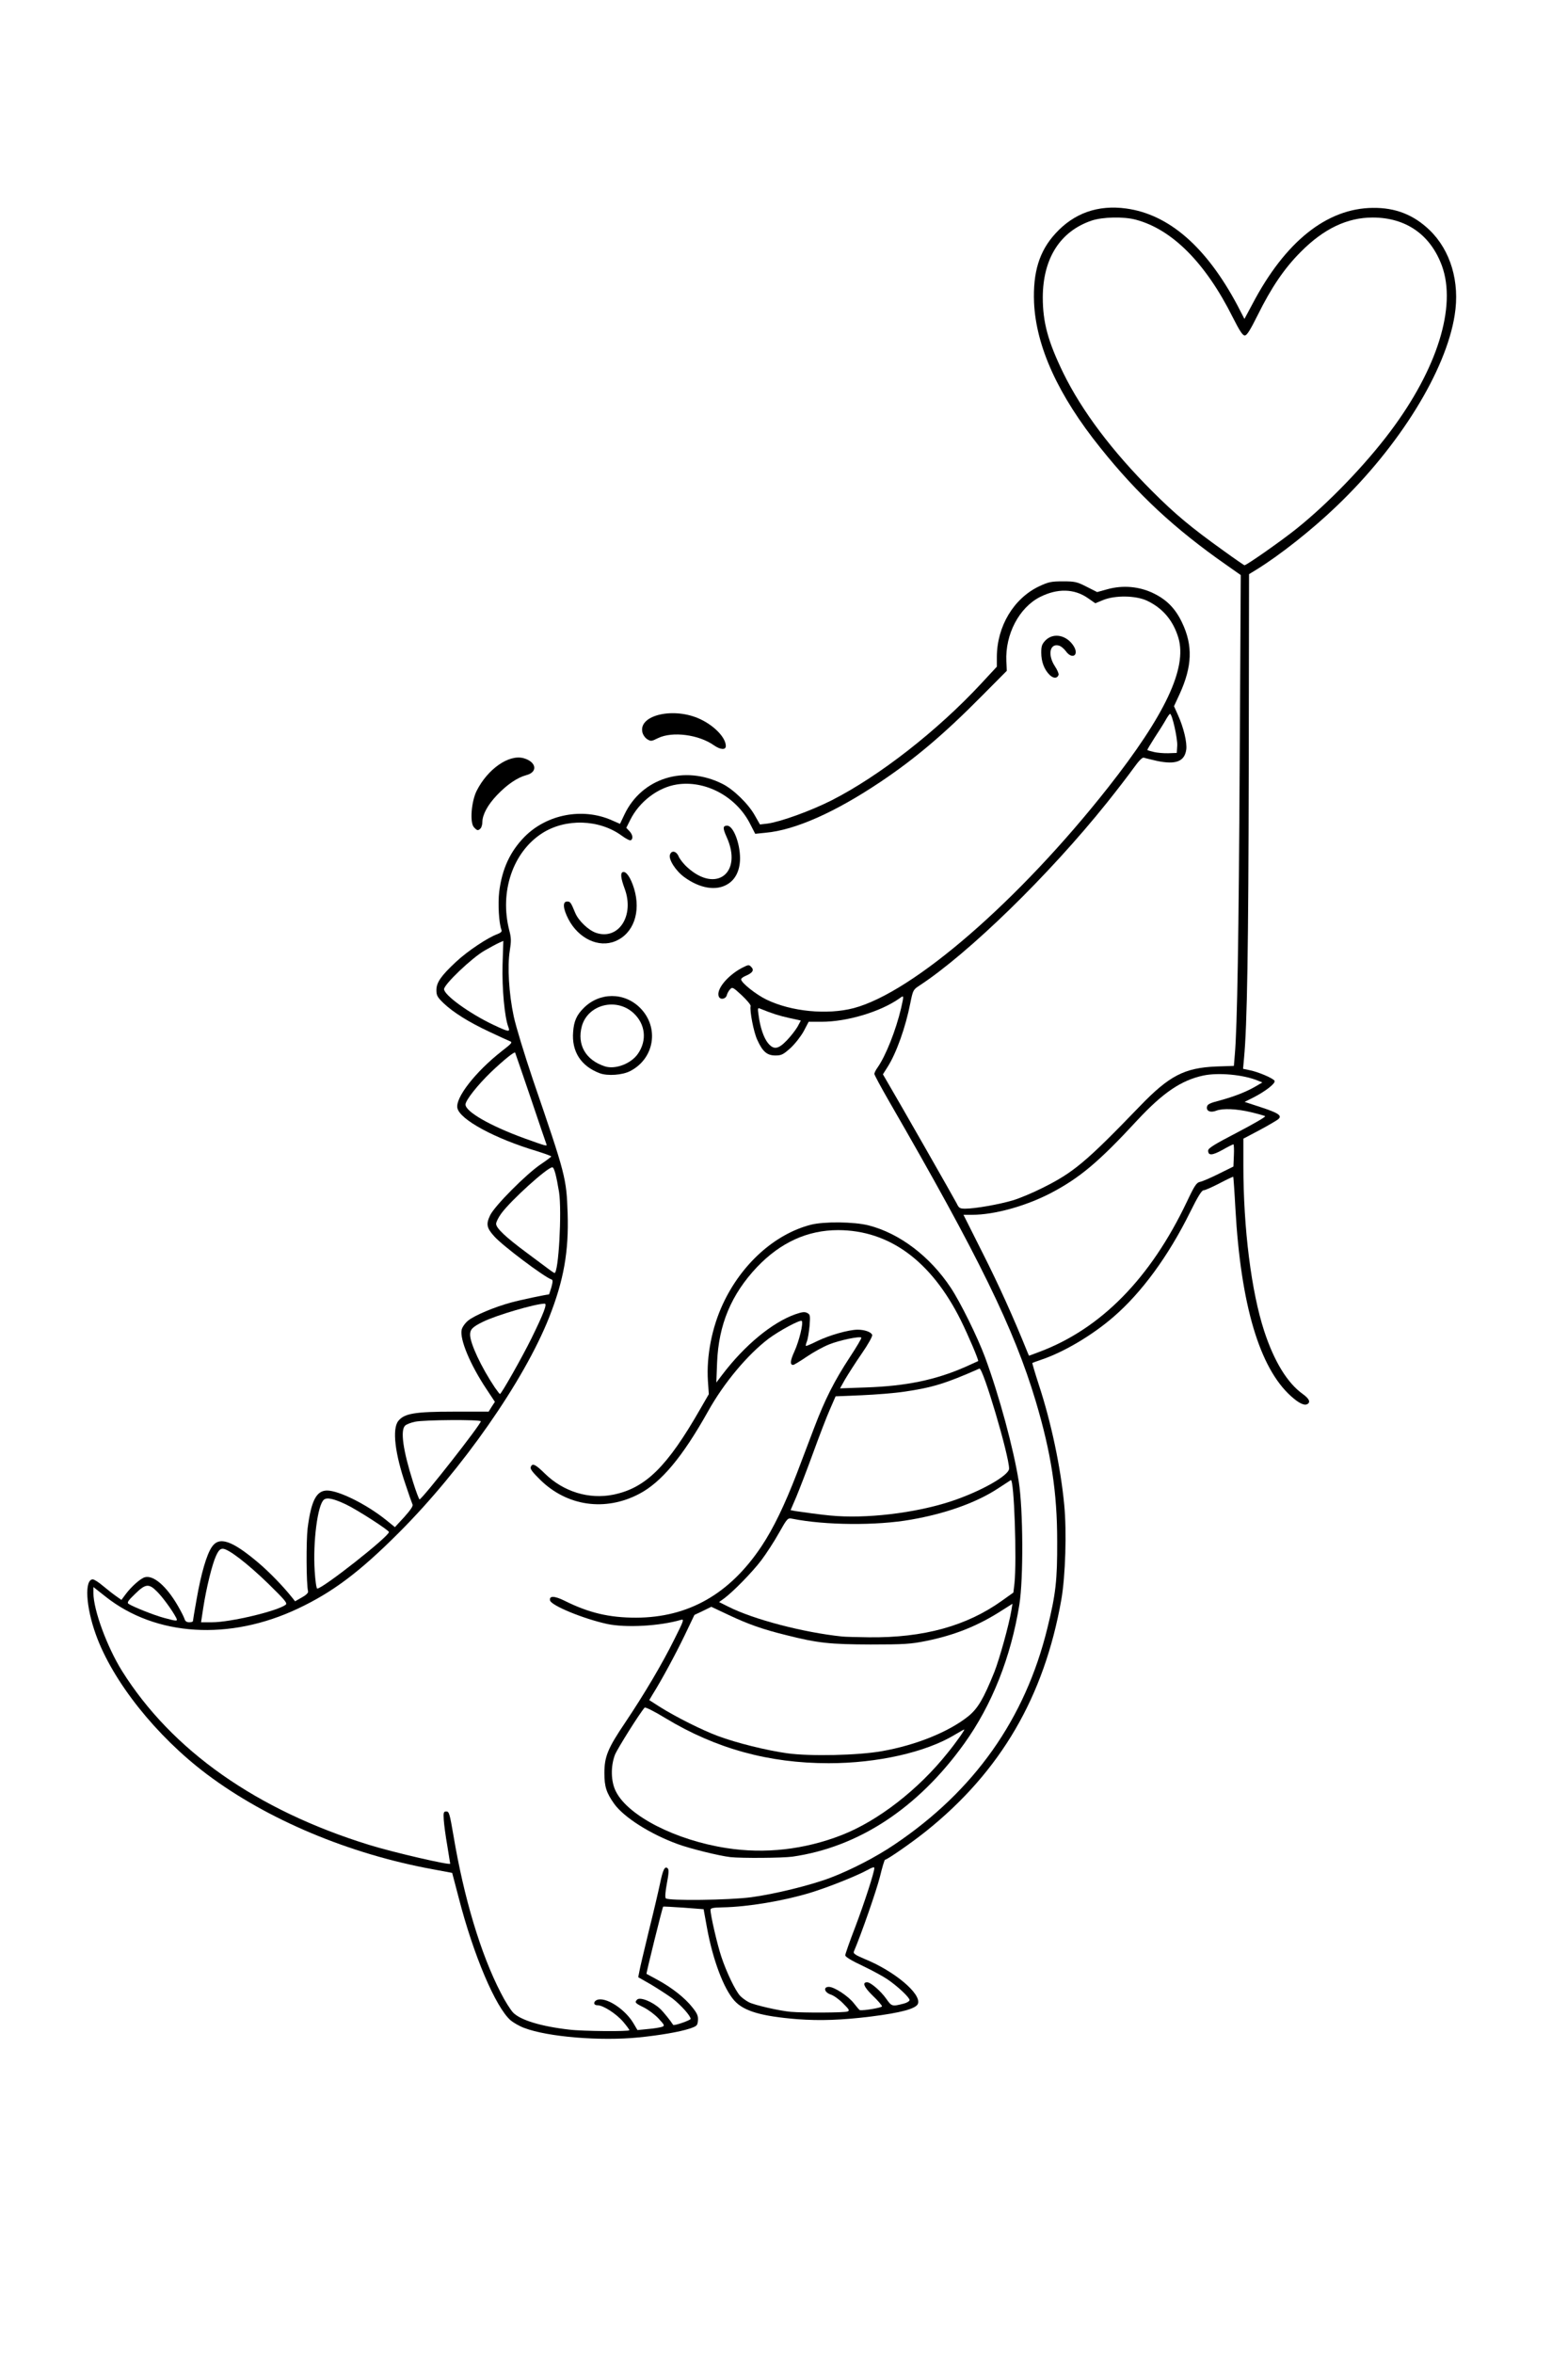
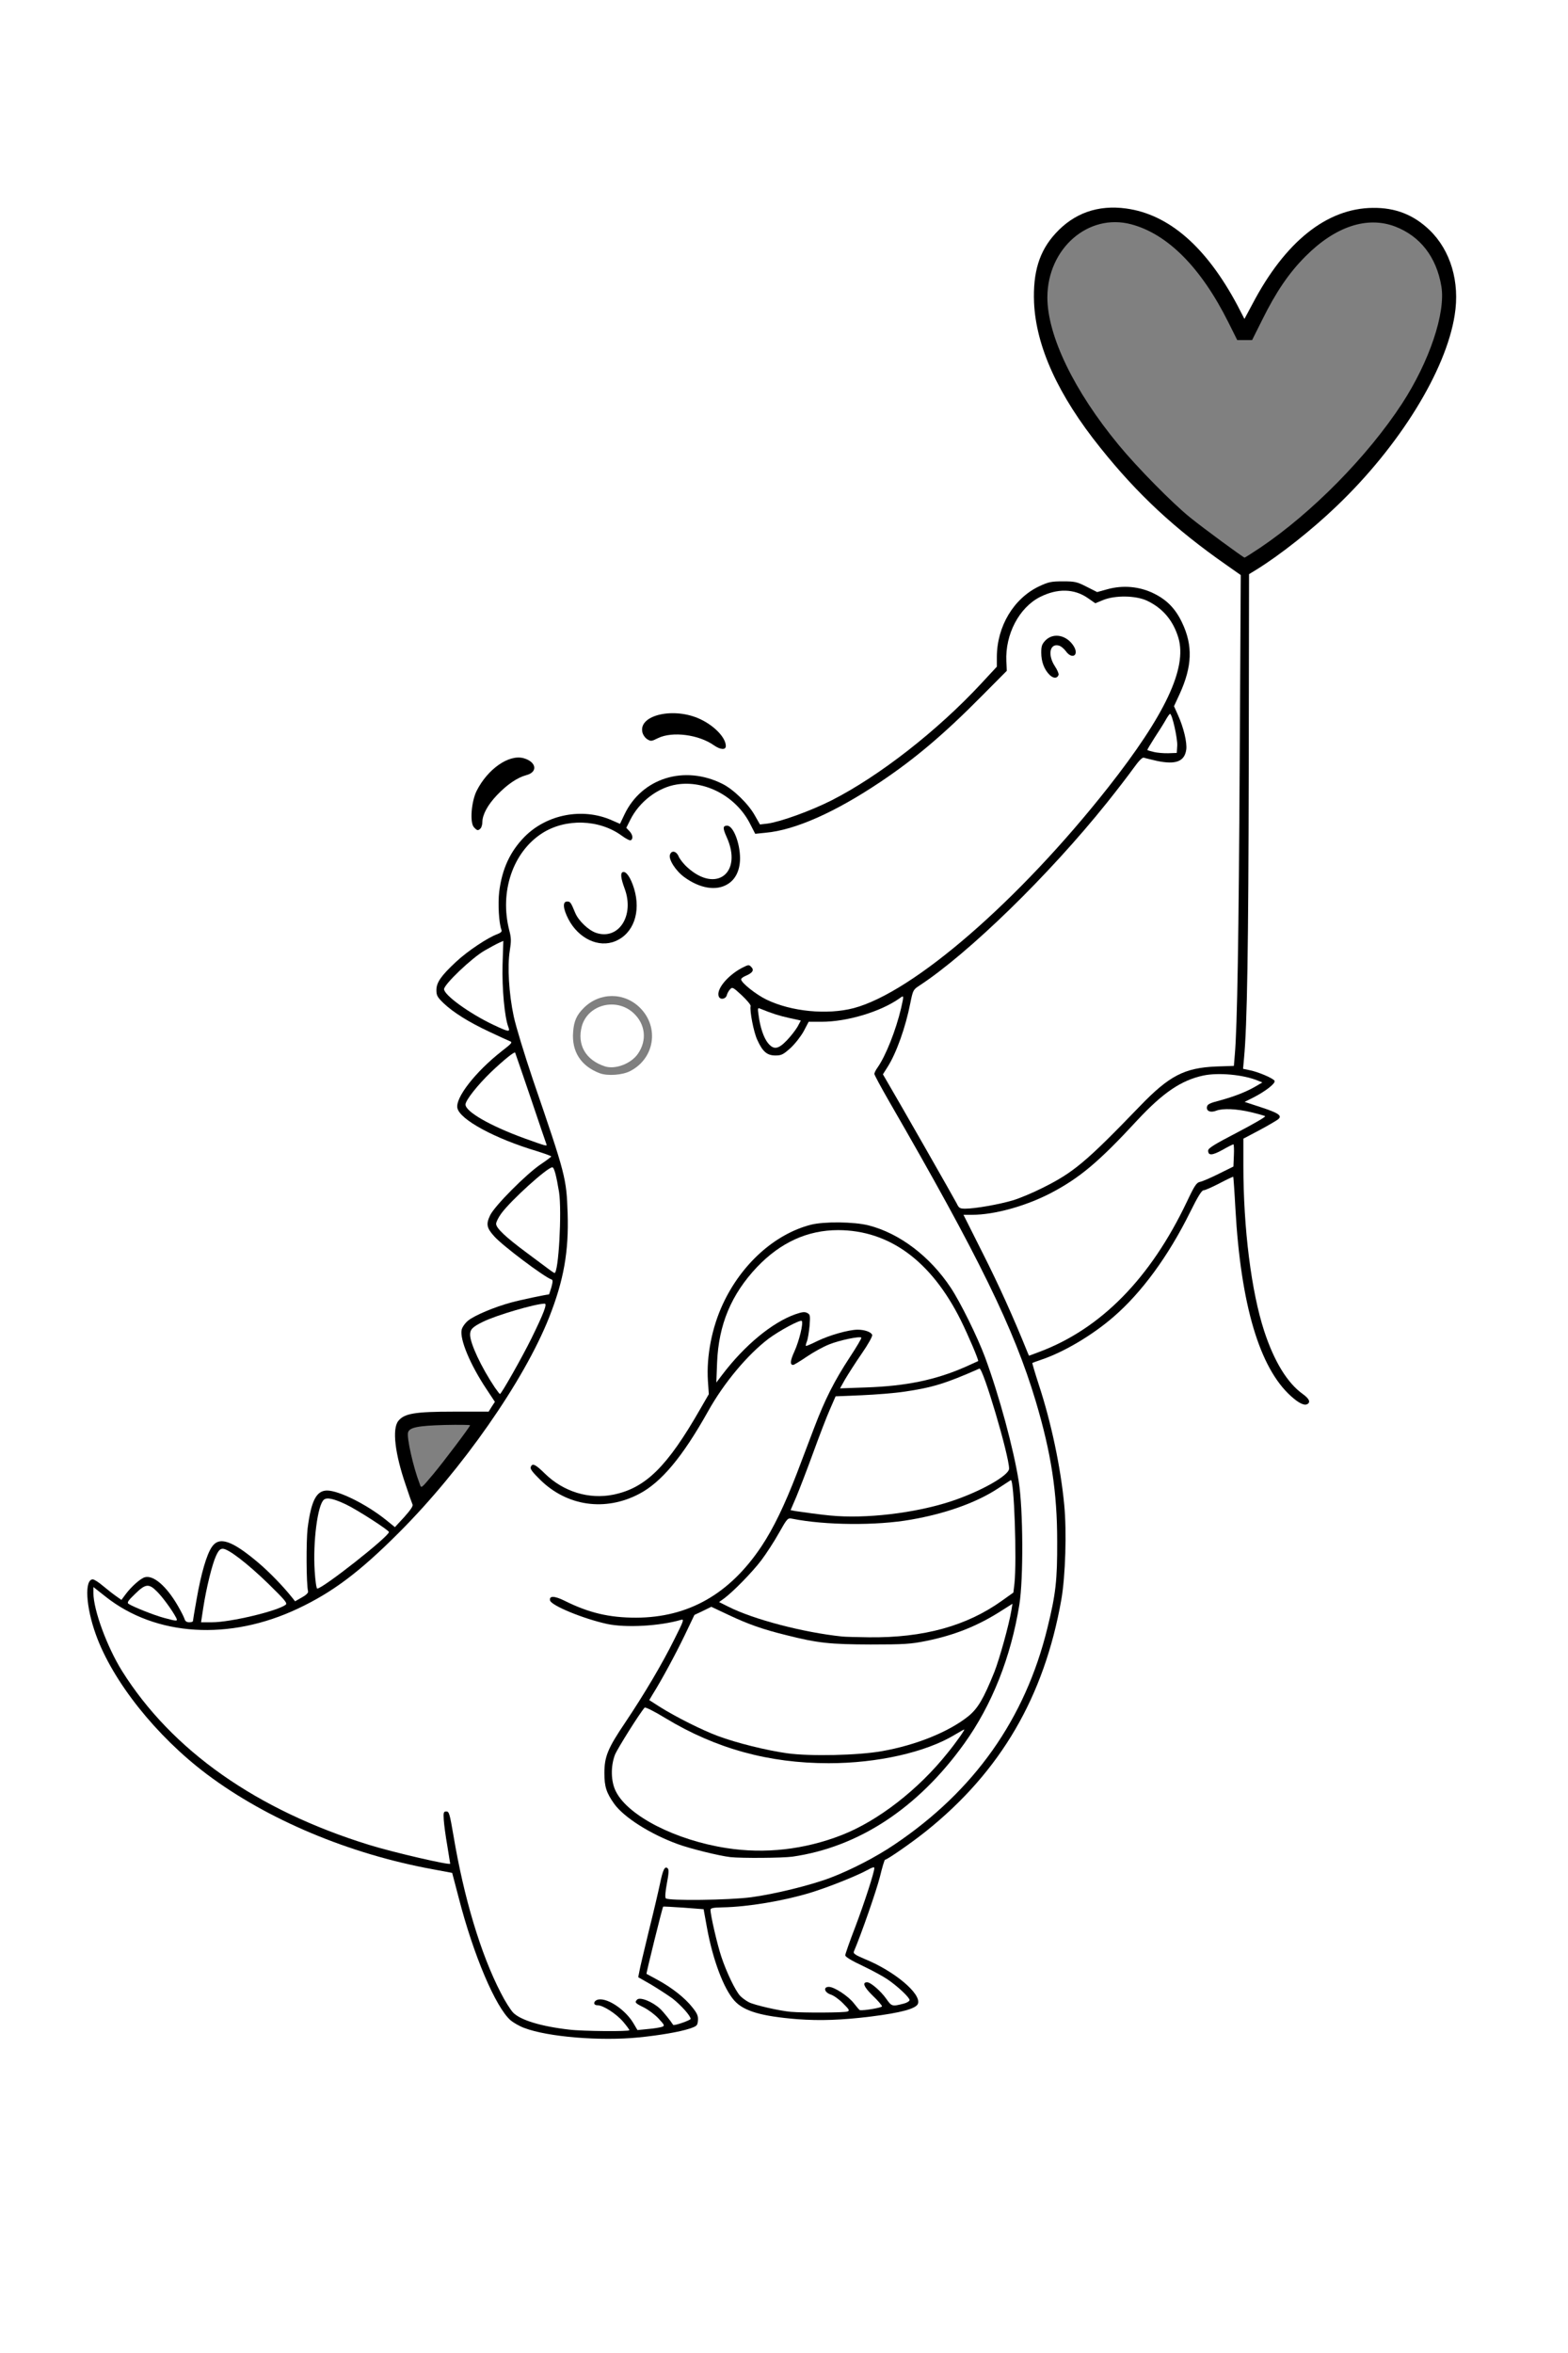
<svg xmlns="http://www.w3.org/2000/svg" class="img-fluid" id="outputsvg" style="transform: none; transform-origin: 50% 50%; cursor: move;" width="1024" height="1536" viewBox="0 0 10240 15360">
  <rect x="0" y="0" width="10240" height="15360" fill="#808080" stroke="none" />
  <g id="l59FECvqHsbho8JTuhA8Q0w" fill="rgb(0,0,0)" style="transform: none;">
    <g>
      <path id="peyxO5GMK" d="M3705 13329 c-203 -20 -340 -58 -401 -111 -98 -87 -241 -422 -338 -798 l-43 -164 -123 -23 c-668 -122 -1296 -420 -1698 -808 -355 -341 -562 -718 -562 -1021 0 -110 8 -124 66 -124 39 0 52 6 111 55 l66 54 28 -37 c54 -74 117 -102 195 -88 49 10 126 87 184 185 l44 74 22 -127 c26 -150 64 -278 97 -327 22 -33 25 -34 92 -37 65 -3 74 0 129 33 100 60 245 190 338 303 22 27 31 31 45 23 16 -9 18 -26 15 -188 -5 -258 21 -423 74 -476 23 -23 35 -27 89 -27 102 0 206 44 367 156 l76 53 36 -39 c20 -22 36 -43 36 -46 0 -3 -15 -51 -34 -107 -47 -142 -66 -240 -66 -350 0 -166 29 -180 378 -181 281 -1 276 1 207 -104 -106 -165 -160 -307 -153 -400 4 -50 9 -60 42 -88 63 -55 253 -122 445 -158 95 -18 88 -15 93 -37 2 -11 -25 -35 -82 -74 -175 -119 -290 -217 -316 -267 -20 -39 -17 -105 7 -155 26 -53 184 -220 272 -288 36 -27 66 -53 66 -56 1 -3 -26 -13 -60 -23 -85 -23 -268 -98 -342 -140 -35 -19 -82 -52 -105 -73 -37 -33 -44 -45 -49 -90 -5 -44 -1 -61 22 -108 29 -61 163 -209 245 -271 l49 -37 -109 -53 c-132 -64 -232 -127 -294 -186 l-46 -45 0 -70 c0 -81 16 -109 116 -203 78 -74 116 -102 210 -155 l79 -45 1 -138 c0 -165 13 -230 66 -342 123 -256 410 -362 715 -265 19 6 25 0 46 -42 33 -65 96 -134 157 -173 78 -50 156 -70 273 -70 113 0 181 15 266 57 67 34 176 140 211 206 31 59 38 59 193 7 369 -124 854 -468 1225 -868 l102 -110 0 -64 c1 -200 110 -382 277 -461 64 -30 74 -32 183 -32 105 0 120 2 177 28 58 28 64 28 116 17 34 -8 94 -11 156 -8 91 4 108 9 175 42 87 43 142 99 186 191 38 80 49 133 50 235 0 100 -18 185 -59 274 l-29 65 24 58 c51 127 59 272 16 316 -20 19 -33 22 -105 22 -45 0 -102 -4 -127 -8 l-46 -8 -49 68 c-375 513 -1017 1162 -1391 1407 -40 26 -42 30 -59 114 -29 150 -99 348 -145 412 -11 16 -15 31 -10 36 9 10 467 809 472 826 6 16 204 -18 312 -53 50 -17 137 -54 194 -84 195 -102 271 -166 617 -525 191 -198 290 -249 496 -258 l117 -4 6 -72 c15 -174 26 -777 32 -1882 l7 -1190 -94 -66 c-338 -236 -580 -461 -823 -765 -205 -255 -326 -475 -398 -723 -26 -90 -31 -127 -35 -255 -8 -232 30 -361 140 -481 95 -104 204 -157 352 -169 337 -29 627 166 863 577 l50 88 48 -87 c171 -306 380 -496 614 -559 82 -22 263 -24 340 -5 178 45 313 175 381 368 27 75 37 271 19 381 -57 362 -361 853 -770 1245 -160 153 -374 323 -526 416 l-51 31 5 847 c4 778 -9 1892 -27 2205 l-6 117 34 6 c19 4 63 18 98 32 46 18 65 31 69 48 12 48 0 69 -62 111 l-60 40 65 23 c36 13 72 28 78 33 17 13 17 83 1 96 -7 5 -61 36 -120 68 l-108 57 0 146 c0 266 30 583 76 815 63 318 174 547 312 646 41 30 43 33 40 78 -3 47 -3 47 -42 50 -58 5 -78 -3 -135 -54 -203 -183 -325 -588 -362 -1206 -7 -106 -13 -194 -14 -196 -1 -1 -28 11 -60 28 -31 16 -65 30 -75 30 -12 0 -37 40 -88 143 -234 473 -534 783 -909 939 -54 22 -99 42 -101 43 -2 2 13 54 33 116 71 220 133 521 155 751 18 183 8 529 -19 681 -66 373 -196 704 -382 978 -127 185 -307 377 -499 531 -92 74 -256 188 -270 188 -4 0 -19 50 -34 112 -22 88 -98 311 -150 438 -4 11 11 22 62 42 137 56 291 168 328 239 19 37 18 104 -1 123 -58 57 -524 108 -812 88 -255 -18 -373 -51 -437 -122 -70 -78 -141 -267 -179 -476 l-22 -121 -99 -7 c-54 -4 -102 -3 -106 1 -4 4 -28 90 -52 190 l-45 183 65 36 c91 50 176 117 223 176 38 49 40 53 37 117 l-3 66 -53 18 c-170 56 -553 82 -827 56z m314 -125 c-32 -35 -118 -84 -147 -84 -21 0 -23 -4 -20 -47 l3 -48 57 -3 c97 -5 197 56 255 155 17 29 30 42 40 39 8 -3 26 -6 41 -6 l25 0 -23 -25 c-13 -14 -48 -37 -77 -51 -50 -25 -53 -28 -53 -64 0 -50 19 -64 75 -57 77 11 137 52 212 144 13 17 22 20 33 14 12 -8 11 -13 -5 -32 -34 -37 -126 -104 -214 -154 l-83 -48 5 -61 c3 -34 32 -171 65 -306 33 -135 66 -274 73 -310 17 -95 23 -102 72 -98 40 3 42 5 45 37 2 19 -2 63 -8 99 -6 35 -9 66 -7 68 2 3 86 5 185 5 549 1 1013 -161 1432 -498 107 -86 287 -265 369 -365 249 -309 414 -693 488 -1135 24 -147 24 -469 -1 -638 -42 -287 -120 -588 -220 -843 -177 -452 -362 -812 -857 -1668 -109 -189 -120 -227 -79 -284 46 -65 89 -168 145 -348 3 -7 -14 -3 -43 12 -119 59 -274 96 -407 96 l-84 0 -32 61 c-18 33 -56 82 -86 110 l-55 49 -74 0 c-67 0 -78 -3 -100 -25 -42 -42 -74 -126 -87 -227 -12 -91 -13 -95 -53 -131 l-42 -37 -6 25 c-6 24 -10 26 -59 23 l-52 -3 -3 -52 c-4 -64 13 -100 70 -146 70 -57 110 -77 153 -77 51 0 65 14 65 61 0 29 -6 42 -26 56 l-26 20 50 36 c154 114 402 158 597 108 341 -89 913 -557 1460 -1196 377 -441 606 -793 662 -1020 16 -64 16 -73 0 -132 -55 -211 -255 -327 -435 -254 -73 29 -97 27 -160 -16 -49 -35 -60 -38 -121 -38 -53 0 -77 6 -124 29 -142 72 -238 252 -220 416 l6 60 -164 166 c-252 255 -443 417 -669 568 -317 213 -571 321 -781 333 l-96 6 -38 -72 c-47 -89 -135 -173 -225 -215 -56 -26 -77 -30 -150 -31 -72 0 -94 4 -142 27 -68 32 -135 92 -179 159 -25 39 -29 52 -20 63 7 8 11 36 9 63 -3 48 -3 48 -41 51 -30 3 -47 -4 -88 -33 -63 -47 -168 -85 -236 -85 -212 -1 -406 184 -448 428 -14 81 -13 108 15 239 11 51 11 78 1 158 -27 195 7 378 150 795 220 640 219 638 226 900 6 222 -8 352 -56 517 -102 356 -349 779 -734 1257 -148 184 -464 503 -604 609 -335 254 -638 367 -986 367 -269 0 -464 -54 -643 -176 -35 -24 -64 -42 -64 -40 0 2 11 43 25 90 96 332 381 701 754 975 352 258 822 465 1311 574 85 19 156 34 156 33 1 0 -4 -38 -12 -84 -7 -45 -14 -119 -16 -165 l-3 -82 50 0 50 0 26 155 c68 407 178 775 309 1028 27 54 64 112 81 130 67 69 289 118 548 121 l114 1 -24 -26z m1436 -119 c-16 -13 -45 -29 -62 -35 -31 -11 -33 -14 -33 -61 l0 -49 53 0 c78 0 173 60 215 137 7 12 17 14 38 8 l29 -7 -43 -38 c-40 -36 -43 -42 -40 -82 3 -42 4 -43 43 -48 l40 -5 -103 -47 -102 -48 0 -45 c0 -31 23 -105 74 -242 41 -109 77 -212 81 -230 l6 -32 -119 49 c-226 94 -487 154 -719 167 -61 3 -117 9 -124 13 -25 16 48 275 118 415 59 119 91 141 248 174 120 25 144 27 305 29 l125 2 -30 -25z m414 -52 c-19 -23 -93 -79 -83 -63 42 69 59 87 76 82 15 -3 16 -7 7 -19z m-4339 -2493 c100 -21 243 -62 268 -78 9 -6 -19 -39 -101 -118 -135 -130 -230 -200 -245 -181 -24 29 -61 170 -96 365 -5 32 -5 32 33 32 21 0 85 -9 141 -20z m-462 -30 c-6 -18 -73 -98 -92 -110 -15 -10 -23 -7 -47 16 -16 15 -29 31 -29 35 0 7 137 67 158 68 8 1 12 -3 10 -9z m1159 -293 c81 -62 175 -139 241 -202 11 -10 -5 -24 -82 -74 -112 -73 -220 -125 -241 -117 -35 13 -72 261 -60 403 8 97 -4 98 142 -10z m605 -597 c69 -83 238 -307 238 -316 0 -3 -75 -4 -167 -2 -175 5 -228 16 -238 48 -10 32 33 225 75 334 12 34 6 38 92 -64z m488 -686 c52 -88 145 -269 174 -338 l16 -39 -40 7 c-104 17 -329 103 -357 138 -9 10 -5 31 18 87 31 77 118 231 131 231 4 0 30 -39 58 -86z m3510 -169 c254 -109 489 -308 673 -573 82 -118 153 -240 218 -377 51 -108 63 -125 86 -130 16 -3 71 -27 123 -53 83 -41 95 -51 98 -75 l3 -28 -41 21 c-27 14 -55 20 -83 18 l-42 -3 -3 -52 -3 -51 150 -79 c83 -43 151 -81 151 -85 0 -3 -31 -12 -70 -19 -54 -9 -79 -10 -109 -1 -45 14 -100 15 -119 3 -9 -5 -12 -25 -10 -57 l3 -49 80 -21 c44 -12 111 -34 150 -50 l70 -28 -43 -13 c-118 -34 -223 -25 -340 28 -103 46 -182 110 -314 251 -254 275 -379 379 -569 478 -156 80 -366 140 -493 140 l-42 0 111 223 c90 179 240 515 268 600 4 9 8 17 11 17 2 0 41 -16 86 -35z m-3211 -624 c15 -118 14 -261 -5 -366 -8 -49 -17 -92 -19 -94 -13 -13 -279 238 -304 287 -11 21 -9 27 26 59 67 62 276 214 284 206 4 -4 12 -46 18 -92z m-192 -971 l-84 -243 -99 96 c-54 52 -114 115 -132 140 l-32 45 35 29 c46 38 187 108 300 149 50 17 91 31 93 30 1 -2 -35 -112 -81 -246z m1708 -437 l35 -46 -87 -22 c-49 -13 -89 -22 -90 -21 -8 7 30 107 48 130 26 33 44 25 94 -41z m-1874 -154 c-6 -45 -11 -147 -11 -226 0 -78 -4 -143 -8 -143 -45 0 -300 223 -289 253 11 30 301 216 315 202 2 -2 -1 -41 -7 -86z m4395 -1704 c4 -8 0 -41 -8 -72 l-14 -57 -41 65 -40 64 26 6 c46 11 71 9 77 -6z m573 -1299 c340 -229 702 -597 927 -941 179 -275 286 -593 257 -766 -32 -191 -138 -327 -301 -390 -184 -70 -392 -1 -587 195 -108 108 -193 234 -282 414 l-66 132 -48 0 -49 0 -59 -118 c-178 -356 -396 -575 -634 -638 -280 -74 -546 158 -547 477 0 250 174 611 466 964 121 147 352 381 465 472 82 67 349 263 357 263 3 0 48 -29 101 -64z" />
      <path id="pwVUY24dS" d="M4740 12153 c-19 -2 -86 -16 -149 -29 -280 -62 -528 -197 -621 -336 -47 -71 -55 -105 -54 -228 2 -125 20 -172 138 -347 146 -218 347 -566 333 -579 -2 -2 -54 2 -115 8 -230 24 -496 -29 -680 -135 -31 -18 -33 -23 -30 -66 l3 -46 46 -3 c36 -2 60 4 106 27 316 161 644 145 928 -44 213 -141 373 -380 529 -787 31 -82 81 -214 112 -295 69 -180 132 -308 213 -431 58 -89 60 -92 33 -86 -64 16 -158 60 -234 111 -70 47 -86 54 -122 51 -40 -3 -41 -4 -44 -45 -2 -29 4 -56 21 -90 29 -56 49 -123 37 -123 -26 0 -179 117 -261 199 -114 114 -197 224 -275 364 -255 455 -440 606 -741 607 -117 0 -179 -13 -272 -57 -99 -47 -211 -153 -211 -200 0 -54 8 -63 55 -63 39 0 49 6 104 60 70 68 174 123 266 139 76 14 173 -5 265 -51 123 -62 266 -234 419 -504 l51 -90 0 -110 c0 -193 39 -372 111 -517 124 -247 337 -433 564 -492 90 -23 339 -21 437 4 203 52 401 202 537 407 63 95 175 322 224 454 93 252 186 595 220 810 29 186 32 694 4 865 -81 503 -309 933 -661 1246 -253 226 -522 356 -821 399 -66 9 -390 11 -465 3z m387 -114 c253 -34 497 -139 708 -304 96 -76 344 -325 323 -325 -3 0 -33 11 -67 25 -85 35 -241 71 -384 90 -136 17 -431 20 -557 5 -298 -36 -572 -127 -808 -268 -57 -34 -107 -62 -112 -62 -13 0 -169 243 -185 290 -23 65 -21 119 9 177 49 99 196 202 399 282 211 84 469 118 674 90z m604 -638 c220 -38 434 -125 562 -227 62 -50 92 -99 162 -268 30 -74 105 -321 105 -348 0 -5 -12 -1 -27 10 -94 66 -287 140 -455 174 -102 21 -140 23 -393 23 -299 -1 -368 -8 -580 -61 -149 -37 -248 -71 -361 -124 l-100 -47 -40 20 c-35 18 -45 32 -104 155 -36 74 -95 189 -132 254 -38 65 -68 121 -68 123 0 7 164 102 248 144 167 84 409 156 622 186 143 20 406 13 561 -14z m144 -751 c256 -30 463 -105 640 -232 l74 -53 7 -74 c8 -91 -1 -495 -13 -533 l-8 -27 -50 31 c-125 78 -336 151 -546 188 -173 31 -513 39 -688 16 -68 -9 -125 -15 -126 -14 -1 2 -25 44 -53 93 -70 125 -155 236 -251 329 -45 43 -81 80 -81 81 0 7 150 65 240 93 151 48 318 82 515 105 67 8 255 6 340 -3z m-134 -790 c300 -30 571 -115 756 -238 54 -36 55 -37 49 -77 -7 -51 -65 -263 -117 -431 l-41 -131 -81 34 c-170 72 -374 109 -645 120 l-173 6 -28 61 c-15 34 -44 104 -64 156 -65 171 -165 445 -169 459 -2 11 12 17 52 23 176 28 309 33 461 18z m169 -859 c133 -23 220 -48 342 -99 76 -32 87 -40 82 -57 -16 -53 -140 -297 -188 -369 -173 -260 -424 -415 -672 -416 -356 -1 -712 370 -760 792 l-7 63 68 -78 c179 -204 447 -354 529 -294 15 11 17 25 14 93 l-3 80 85 -30 c64 -22 108 -30 180 -33 121 -5 144 5 148 65 3 37 -3 51 -61 134 -35 51 -77 113 -92 137 l-27 44 123 -6 c68 -4 176 -15 239 -26z" />
-       <path id="piunLPZnS" d="M3887 7036 c-83 -31 -148 -97 -168 -170 -16 -57 -7 -213 14 -252 45 -86 128 -135 238 -142 109 -6 177 16 239 77 63 63 84 125 78 235 -7 117 -53 193 -148 242 -47 24 -200 30 -253 10z m187 -129 c46 -29 96 -100 96 -138 0 -85 -92 -179 -175 -179 -65 0 -146 69 -165 141 -9 33 -8 46 8 82 46 102 152 144 236 94z" />
      <path id="pzzv8R1dM" d="M3844 6178 c-61 -20 -127 -80 -162 -148 -28 -53 -32 -72 -30 -119 l3 -56 49 0 c52 0 51 -1 81 72 21 49 77 107 125 127 32 13 39 13 69 -1 18 -9 45 -35 60 -57 33 -50 34 -119 2 -192 -15 -34 -21 -66 -19 -95 3 -44 3 -44 45 -47 56 -4 76 17 104 109 18 58 21 88 17 163 -7 130 -49 202 -140 240 -42 18 -155 20 -204 4z" />
      <path id="pVRbMR4B9" d="M4539 5812 c-114 -46 -199 -137 -199 -213 0 -62 7 -69 61 -69 46 0 50 2 62 33 18 43 97 112 153 133 40 15 45 15 69 0 65 -42 74 -106 31 -203 -17 -38 -26 -73 -24 -94 l3 -34 54 0 54 0 23 45 c49 97 54 255 11 333 -33 59 -76 80 -171 84 -62 2 -92 -1 -127 -15z" />
      <path id="pfxXdc31Y" d="M6824 4435 c-40 -40 -54 -86 -54 -175 0 -77 2 -83 29 -111 27 -26 36 -29 97 -29 107 0 170 56 162 145 l-3 40 -51 3 c-48 3 -54 1 -74 -28 -15 -22 -26 -28 -33 -21 -7 7 0 26 22 59 52 81 37 142 -35 142 -24 0 -43 -8 -60 -25z" />
      <path id="pirEg9YI6" d="M3065 5431 c-15 -17 -17 -35 -13 -133 3 -100 7 -120 33 -172 36 -72 117 -155 181 -187 38 -19 65 -24 121 -24 90 0 126 22 131 80 6 66 -4 83 -51 95 -125 33 -286 205 -287 306 0 16 -5 35 -12 42 -19 19 -82 15 -103 -7z" />
      <path id="pOjeQpoKA" d="M4632 4895 c-92 -65 -223 -85 -304 -47 -54 27 -105 28 -137 3 -32 -25 -42 -118 -16 -157 52 -80 288 -96 429 -29 62 29 131 87 151 126 8 15 15 51 15 79 l0 50 -52 -1 c-39 0 -62 -7 -86 -24z" />
    </g>
  </g>
  <g id="l2Cb4WWn1tE1ihYAUmiM71s" fill="rgb(255,255,255)" style="transform: none;">
    <g>
      <path id="pnwW5OBKg" d="M0 7680 l0 -7680 5120 0 5120 0 0 7680 0 7680 -5120 0 -5120 0 0 -7680z m4171 5620 c139 -14 266 -36 331 -57 50 -17 53 -20 56 -54 2 -29 -4 -45 -37 -86 -48 -61 -133 -128 -227 -179 -38 -21 -70 -38 -72 -39 -3 -2 104 -435 109 -439 2 -1 63 2 134 7 l130 10 22 121 c38 209 109 398 179 476 62 69 177 102 412 121 149 11 289 6 477 -17 200 -25 300 -52 310 -85 21 -65 -154 -212 -348 -291 -60 -25 -76 -36 -71 -48 50 -117 148 -400 170 -487 15 -62 30 -113 34 -113 14 0 178 -114 270 -188 485 -389 769 -876 881 -1509 27 -154 36 -446 19 -620 -23 -244 -85 -538 -166 -784 -25 -77 -44 -141 -42 -142 2 -1 28 -11 58 -21 146 -49 331 -158 470 -278 185 -159 360 -398 502 -685 51 -103 76 -143 88 -143 10 0 57 -21 105 -46 48 -25 88 -44 89 -42 1 2 8 95 14 208 35 626 157 1039 363 1224 51 46 88 64 108 51 21 -13 10 -35 -31 -65 -101 -72 -187 -213 -252 -411 -84 -257 -136 -668 -136 -1080 l0 -176 108 -57 c59 -32 114 -64 122 -72 23 -22 -2 -39 -118 -77 l-104 -34 54 -27 c81 -41 148 -93 142 -110 -6 -16 -111 -61 -168 -71 l-38 -8 6 -66 c21 -219 29 -729 31 -1880 l2 -1283 49 -30 c154 -95 366 -263 524 -415 410 -392 713 -883 770 -1246 35 -216 -27 -423 -164 -555 -104 -100 -223 -147 -371 -145 -300 3 -572 220 -786 628 l-52 97 -46 -89 c-203 -381 -447 -594 -727 -632 -183 -25 -340 30 -461 163 -106 115 -148 254 -140 451 13 288 158 606 433 948 243 304 485 529 823 765 l94 66 -7 1220 c-6 1130 -16 1736 -32 1912 l-6 72 -117 4 c-206 9 -305 60 -496 258 -351 364 -434 434 -638 535 -59 30 -145 66 -190 80 -90 27 -249 55 -313 55 -36 0 -42 -4 -56 -34 -13 -26 -375 -661 -464 -812 l-18 -31 31 -49 c57 -90 117 -258 148 -416 17 -84 19 -88 59 -114 321 -210 847 -722 1225 -1194 64 -80 141 -180 171 -222 38 -53 60 -75 70 -72 8 3 47 12 85 21 124 26 181 4 192 -74 6 -46 -17 -143 -54 -225 l-26 -58 37 -80 c82 -180 87 -316 16 -465 -43 -91 -99 -149 -185 -191 -93 -46 -202 -56 -305 -27 l-65 18 -69 -35 c-63 -32 -76 -35 -155 -35 -76 0 -94 4 -154 32 -167 79 -276 261 -277 461 l0 64 -102 110 c-285 307 -665 604 -978 763 -137 69 -331 139 -416 151 l-51 6 -33 -58 c-42 -76 -140 -171 -212 -207 -249 -125 -527 -38 -640 200 l-29 61 -55 -24 c-189 -83 -422 -39 -568 108 -95 97 -147 209 -166 360 -9 78 -2 205 15 249 4 10 -4 18 -27 27 -62 22 -194 110 -268 179 -99 92 -130 136 -130 186 0 35 6 46 46 85 64 61 165 124 297 186 62 29 122 57 135 62 21 8 17 13 -54 68 -170 134 -301 302 -287 369 15 75 245 200 521 282 50 16 92 31 92 34 0 3 -31 26 -68 51 -93 62 -302 272 -331 333 -28 58 -23 83 27 138 55 62 326 265 373 281 10 3 10 13 0 51 -8 26 -15 47 -16 47 -16 0 -187 36 -245 52 -112 30 -241 85 -282 118 -21 17 -39 43 -43 60 -14 62 56 229 162 388 l55 83 -21 32 -20 32 -228 0 c-255 0 -323 12 -362 61 -41 52 -22 213 49 419 20 61 40 117 44 126 5 10 -13 36 -54 82 l-61 66 -58 -47 c-127 -102 -308 -192 -385 -192 -70 0 -104 67 -127 246 -10 85 -9 365 3 413 2 9 -15 25 -41 39 l-44 25 -19 -24 c-59 -74 -145 -163 -220 -227 -174 -147 -257 -175 -305 -103 -34 50 -70 175 -98 335 -14 77 -25 144 -25 148 0 5 -11 8 -24 8 -17 0 -27 -7 -31 -22 -4 -13 -24 -52 -45 -88 -74 -127 -158 -199 -214 -184 -27 7 -88 60 -127 113 l-26 35 -34 -24 c-19 -13 -57 -43 -86 -67 -28 -24 -58 -43 -67 -43 -55 0 -46 178 20 360 109 305 395 664 725 912 394 296 929 521 1479 621 l123 23 43 164 c97 376 240 711 338 798 19 16 59 39 89 50 155 59 498 87 748 62z m-1033 -7892 c7 -7 12 -26 12 -42 1 -49 35 -112 96 -176 66 -69 132 -114 191 -130 78 -20 66 -88 -19 -111 -96 -25 -233 71 -305 213 -35 70 -46 208 -18 238 21 23 27 24 43 8z m1602 -538 c0 -54 -73 -131 -166 -175 -170 -81 -404 -29 -379 84 3 16 17 37 31 46 24 15 28 15 72 -7 93 -45 265 -23 364 47 43 30 78 32 78 5z" />
      <path id="pSx24yhQb" d="M3717 13249 c-184 -21 -318 -62 -366 -111 -17 -18 -54 -76 -81 -130 -131 -253 -241 -621 -309 -1028 -24 -139 -28 -155 -46 -155 -18 0 -20 6 -17 55 2 30 12 106 23 168 10 63 19 116 19 118 0 12 -372 -74 -530 -123 -735 -227 -1288 -617 -1613 -1135 -98 -157 -187 -399 -187 -509 l0 -39 80 63 c327 259 808 289 1255 78 229 -108 404 -240 660 -496 413 -413 817 -991 981 -1405 96 -243 129 -431 121 -680 -8 -230 -12 -246 -226 -870 -56 -166 -112 -349 -126 -415 -32 -149 -42 -327 -26 -428 10 -63 10 -84 -3 -133 -65 -252 23 -512 215 -635 153 -98 373 -91 519 16 27 20 54 34 60 30 16 -10 12 -37 -10 -60 l-20 -21 26 -52 c59 -119 181 -212 304 -231 184 -29 383 76 475 250 l37 72 68 -7 c192 -17 455 -134 750 -332 224 -150 415 -311 665 -564 l160 -161 -3 -62 c-8 -177 84 -351 220 -420 113 -57 223 -55 312 7 l49 34 51 -21 c78 -32 213 -30 286 4 104 49 172 130 206 244 57 197 -86 501 -459 975 -583 740 -1273 1338 -1662 1441 -173 45 -407 23 -570 -56 -68 -33 -165 -110 -165 -132 0 -6 13 -16 30 -23 45 -19 57 -37 36 -58 -15 -16 -19 -15 -62 7 -95 51 -168 141 -150 186 9 23 44 18 52 -7 3 -13 13 -31 22 -40 14 -16 19 -14 76 39 33 31 60 63 58 70 -7 31 20 171 43 220 35 78 64 103 119 103 39 0 51 -6 99 -49 30 -28 68 -77 86 -110 l32 -61 84 0 c167 0 384 -65 508 -152 31 -23 31 -23 12 62 -34 145 -101 314 -155 390 -11 15 -20 34 -20 40 0 7 45 90 99 184 582 1007 814 1481 955 1953 101 339 140 594 140 913 1 256 -9 345 -64 568 -145 593 -478 1063 -999 1413 -118 80 -282 165 -416 216 -128 49 -368 108 -520 128 -142 19 -540 24 -557 7 -6 -6 -3 -43 7 -97 12 -63 14 -90 6 -98 -19 -19 -32 7 -51 100 -10 48 -43 189 -74 313 -30 124 -58 241 -61 261 l-7 36 84 48 c45 27 108 68 140 91 56 44 118 113 118 133 0 9 -109 47 -114 39 -17 -27 -63 -84 -84 -104 -50 -47 -132 -80 -151 -61 -18 18 -14 23 43 51 30 15 73 47 97 73 40 43 41 47 22 54 -12 4 -52 11 -90 14 l-70 7 -26 -44 c-50 -85 -162 -163 -225 -156 -35 4 -44 38 -10 38 37 0 122 55 167 107 22 26 41 51 41 56 0 9 -304 7 -393 -4z m1458 -1129 c432 -62 820 -317 1122 -738 181 -252 305 -564 360 -907 27 -169 25 -620 -4 -805 -34 -214 -127 -558 -220 -810 -49 -132 -161 -359 -224 -454 -136 -205 -334 -355 -537 -407 -96 -24 -290 -26 -377 -4 -236 61 -453 257 -574 517 -72 154 -108 340 -98 501 l6 88 -56 97 c-216 377 -357 516 -568 559 -159 32 -325 -19 -446 -137 -64 -63 -83 -71 -93 -43 -5 12 13 35 62 83 176 173 425 208 646 92 145 -76 283 -241 450 -539 103 -185 257 -369 395 -474 71 -53 207 -126 217 -116 12 12 -17 131 -48 199 -28 61 -30 88 -8 88 5 0 45 -24 89 -54 44 -30 110 -66 146 -80 67 -27 200 -55 210 -44 3 3 -31 61 -76 129 -100 153 -160 270 -233 462 -31 81 -81 213 -112 295 -80 207 -153 359 -231 476 -208 312 -478 465 -819 466 -175 0 -308 -31 -468 -111 -65 -32 -100 -33 -94 -2 6 33 217 120 373 154 123 26 343 14 483 -27 21 -6 17 6 -43 125 -81 164 -199 362 -321 544 -115 170 -137 224 -137 332 0 88 13 128 64 200 63 88 236 198 415 263 78 29 272 77 344 85 74 8 338 6 405 -3z m-1060 -5128 c160 -82 192 -286 65 -413 -103 -103 -265 -103 -369 2 -45 45 -63 85 -68 154 -11 129 51 225 174 271 51 19 148 12 198 -14z m-97 -848 c119 -49 169 -190 123 -343 -22 -72 -52 -116 -74 -108 -17 6 -12 42 12 107 66 176 -38 338 -185 290 -51 -17 -117 -80 -138 -132 -28 -68 -32 -73 -52 -73 -31 0 -28 45 8 115 66 127 198 189 306 144z m735 -373 c52 -32 80 -92 80 -170 -1 -100 -45 -211 -84 -211 -29 0 -30 15 -4 73 107 234 -67 370 -255 200 -24 -21 -49 -53 -57 -70 -15 -38 -48 -45 -58 -13 -10 30 38 105 93 145 102 75 210 93 285 46z m2160 -1365 c3 -7 -8 -33 -24 -57 -48 -73 -34 -150 25 -135 14 3 34 20 46 36 41 58 89 28 52 -32 -45 -72 -131 -90 -183 -39 -24 25 -29 37 -29 81 0 59 19 110 54 145 25 25 50 25 59 1z" />
      <path id="pOwXgKMwk" d="M4745 12064 c-331 -51 -641 -209 -722 -368 -34 -65 -36 -165 -7 -241 16 -40 163 -274 194 -308 4 -5 66 26 136 69 329 199 675 294 1066 294 317 0 633 -71 822 -185 32 -19 60 -35 63 -35 6 0 -51 82 -108 152 -191 240 -454 444 -692 537 -243 95 -502 124 -752 85z" />
      <path id="pDbaOhDtV" d="M5140 11445 c-135 -19 -329 -67 -450 -112 -103 -38 -275 -124 -383 -192 l-67 -43 22 -37 c59 -94 149 -261 208 -383 l65 -136 55 -26 55 -27 115 54 c125 59 220 93 375 131 206 52 284 60 550 61 222 0 263 -3 363 -23 187 -38 339 -99 493 -198 l71 -45 -7 43 c-15 92 -77 315 -111 402 -71 176 -108 239 -171 290 -128 102 -341 188 -562 227 -155 28 -471 35 -621 14z" />
      <path id="puLHkwonc" d="M5500 10683 c-251 -26 -578 -111 -744 -195 l-60 -30 29 -21 c59 -42 188 -174 247 -252 33 -44 85 -124 115 -178 55 -97 57 -99 87 -93 215 43 550 46 775 6 230 -40 432 -113 572 -206 41 -27 77 -50 80 -52 22 -10 40 526 24 675 l-7 59 -73 52 c-231 166 -513 244 -870 240 -77 -1 -156 -3 -175 -5z" />
      <path id="p14hjqq0te" d="M5420 9893 c-48 -4 -188 -23 -226 -29 l-31 -6 37 -86 c20 -48 70 -177 110 -287 40 -110 89 -238 110 -285 l37 -85 169 -7 c93 -4 218 -14 277 -23 186 -27 271 -53 493 -151 23 -10 194 568 194 653 0 45 -189 151 -381 214 -235 77 -558 115 -789 92z" />
      <path id="p14zY5dA8" d="M5519 9004 c19 -32 67 -108 108 -167 43 -62 72 -115 69 -123 -7 -19 -49 -34 -95 -34 -59 0 -188 37 -265 75 -38 19 -71 33 -73 31 -2 -2 1 -16 7 -31 6 -15 13 -60 17 -100 5 -67 4 -74 -15 -84 -17 -9 -33 -7 -77 8 -151 53 -332 202 -479 396 l-38 50 5 -130 c10 -249 93 -446 261 -624 154 -161 330 -241 530 -241 334 1 607 201 800 587 49 99 119 263 114 268 -2 1 -39 18 -84 38 -196 86 -388 125 -648 134 l-170 6 33 -59z" />
      <path id="pzv5A2YOm" d="M3950 6961 c-126 -41 -183 -142 -150 -263 40 -141 225 -188 337 -85 78 72 90 178 29 266 -45 65 -148 104 -216 82z" />
      <path id="p1cyFfMLX" d="M5165 13133 c-72 -6 -239 -44 -275 -63 -19 -10 -45 -29 -57 -42 -31 -34 -88 -152 -122 -254 -27 -81 -71 -271 -71 -307 0 -11 17 -15 78 -16 166 -3 398 -42 576 -96 117 -36 300 -109 373 -149 28 -16 43 -20 43 -12 0 27 -64 225 -125 386 -36 93 -65 176 -65 184 0 10 43 36 114 69 63 30 136 70 162 88 65 44 144 118 144 135 0 7 -17 18 -37 23 -77 20 -80 19 -115 -31 -36 -51 -102 -108 -125 -108 -34 0 -21 31 36 87 34 32 61 64 61 70 0 9 -119 29 -145 25 -3 -1 -20 -21 -38 -44 -36 -47 -128 -108 -164 -108 -38 0 -30 36 12 50 19 6 56 32 81 58 41 41 44 47 28 53 -19 8 -292 9 -369 2z" />
      <path id="pOKuVEH1G" d="M1327 10498 c20 -131 59 -289 84 -342 16 -35 27 -46 44 -46 36 0 161 96 298 229 110 108 126 127 112 137 -57 42 -361 114 -480 114 l-72 0 14 -92z" />
      <path id="ple9izJCk" d="M1070 10561 c-64 -17 -201 -72 -230 -91 -12 -8 -5 -20 42 -65 68 -67 90 -69 142 -17 36 35 99 121 125 170 14 27 10 27 -79 3z" />
      <path id="pqlrDsLj4" d="M2055 10254 c-12 -188 19 -430 60 -464 20 -17 65 -7 145 31 70 33 280 168 280 180 0 29 -432 369 -468 369 -6 0 -13 -52 -17 -116z" />
-       <path id="pK6DxBdf9" d="M2697 9673 c-65 -205 -83 -335 -52 -366 8 -9 37 -20 65 -26 58 -13 430 -15 430 -3 0 21 -376 500 -400 510 -3 1 -23 -51 -43 -115z" />
      <path id="p3HujdFwo" d="M3232 9058 c-89 -133 -162 -288 -162 -346 0 -34 17 -51 85 -84 85 -42 339 -117 402 -118 18 0 -7 65 -86 226 -60 122 -197 364 -206 364 -2 0 -17 -19 -33 -42z" />
      <path id="p1FY428Rcb" d="M6710 8827 c-94 -233 -188 -440 -291 -644 l-127 -253 58 0 c143 0 346 -56 509 -140 190 -99 315 -203 569 -478 168 -180 286 -260 430 -291 98 -21 262 -6 356 33 l30 12 -46 27 c-61 35 -137 65 -233 91 -66 17 -81 25 -83 43 -4 27 25 38 62 23 42 -16 133 -12 225 10 46 11 88 23 93 26 6 4 -76 51 -181 106 -150 78 -191 103 -191 119 0 34 27 32 94 -5 35 -20 67 -36 71 -36 3 0 5 33 3 73 l-3 72 -95 47 c-52 26 -107 50 -123 53 -23 5 -35 22 -86 130 -238 500 -561 829 -964 980 l-67 25 -10 -23z" />
      <path id="phUsJXQBU" d="M3585 8286 c-16 -12 -82 -61 -145 -108 -139 -103 -200 -161 -200 -189 0 -12 15 -42 34 -68 64 -87 301 -301 333 -301 12 0 26 53 44 162 19 126 -3 530 -30 528 -3 -1 -19 -11 -36 -24z" />
      <path id="pUUH327Tg" d="M3425 7431 c-225 -82 -385 -174 -385 -221 0 -27 78 -126 166 -211 81 -77 152 -135 158 -128 1 2 47 135 101 294 54 160 100 296 103 303 6 16 5 16 -143 -37z" />
      <path id="p176VUJzql" d="M5016 6810 c-28 -34 -52 -104 -62 -183 -7 -47 -6 -50 12 -42 74 30 119 45 187 60 l77 17 -22 41 c-13 22 -44 62 -70 89 -56 58 -85 62 -122 18z" />
      <path id="pqQGwJSMz" d="M3222 6690 c-156 -74 -322 -194 -322 -233 0 -31 181 -204 265 -252 38 -22 81 -45 95 -51 l27 -12 -5 157 c-4 153 13 341 38 406 13 34 2 32 -98 -15z" />
      <path id="pNvTghlWD" d="M7536 4909 c-22 -5 -41 -11 -43 -13 -2 -1 19 -36 45 -77 27 -41 60 -93 73 -116 13 -24 27 -43 30 -43 14 0 50 162 47 208 l-3 47 -55 2 c-30 1 -73 -3 -94 -8z" />
-       <path id="p15WnJlB1M" d="M7989 3594 c-212 -152 -314 -237 -465 -388 -262 -262 -459 -524 -580 -771 -100 -206 -134 -330 -134 -494 1 -254 113 -431 319 -501 72 -24 209 -27 288 -6 238 63 456 282 634 638 44 87 64 118 78 118 14 0 35 -34 84 -132 89 -180 174 -306 282 -414 150 -151 303 -224 469 -224 218 0 378 112 453 316 96 266 -30 671 -337 1080 -164 219 -407 471 -615 637 -96 77 -324 237 -338 237 -2 0 -65 -43 -138 -96z" />
    </g>
  </g>
</svg>